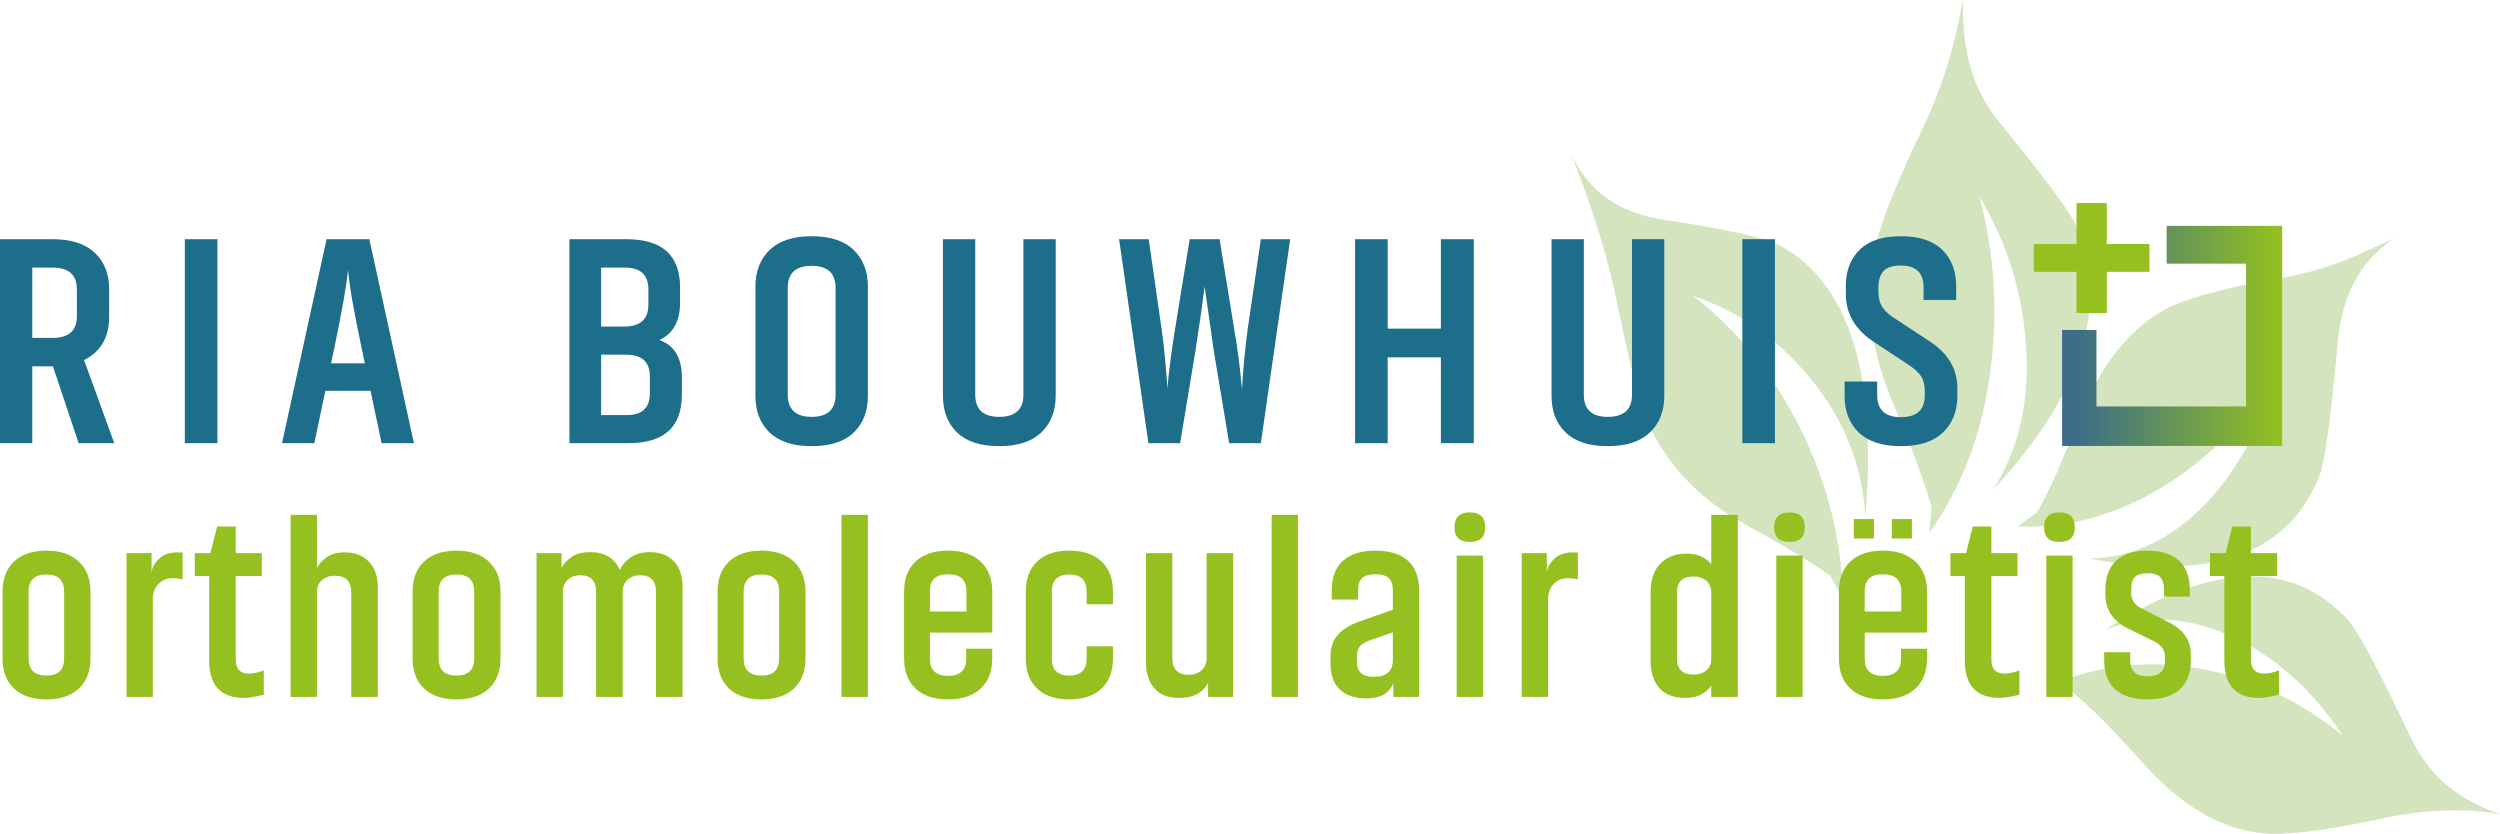
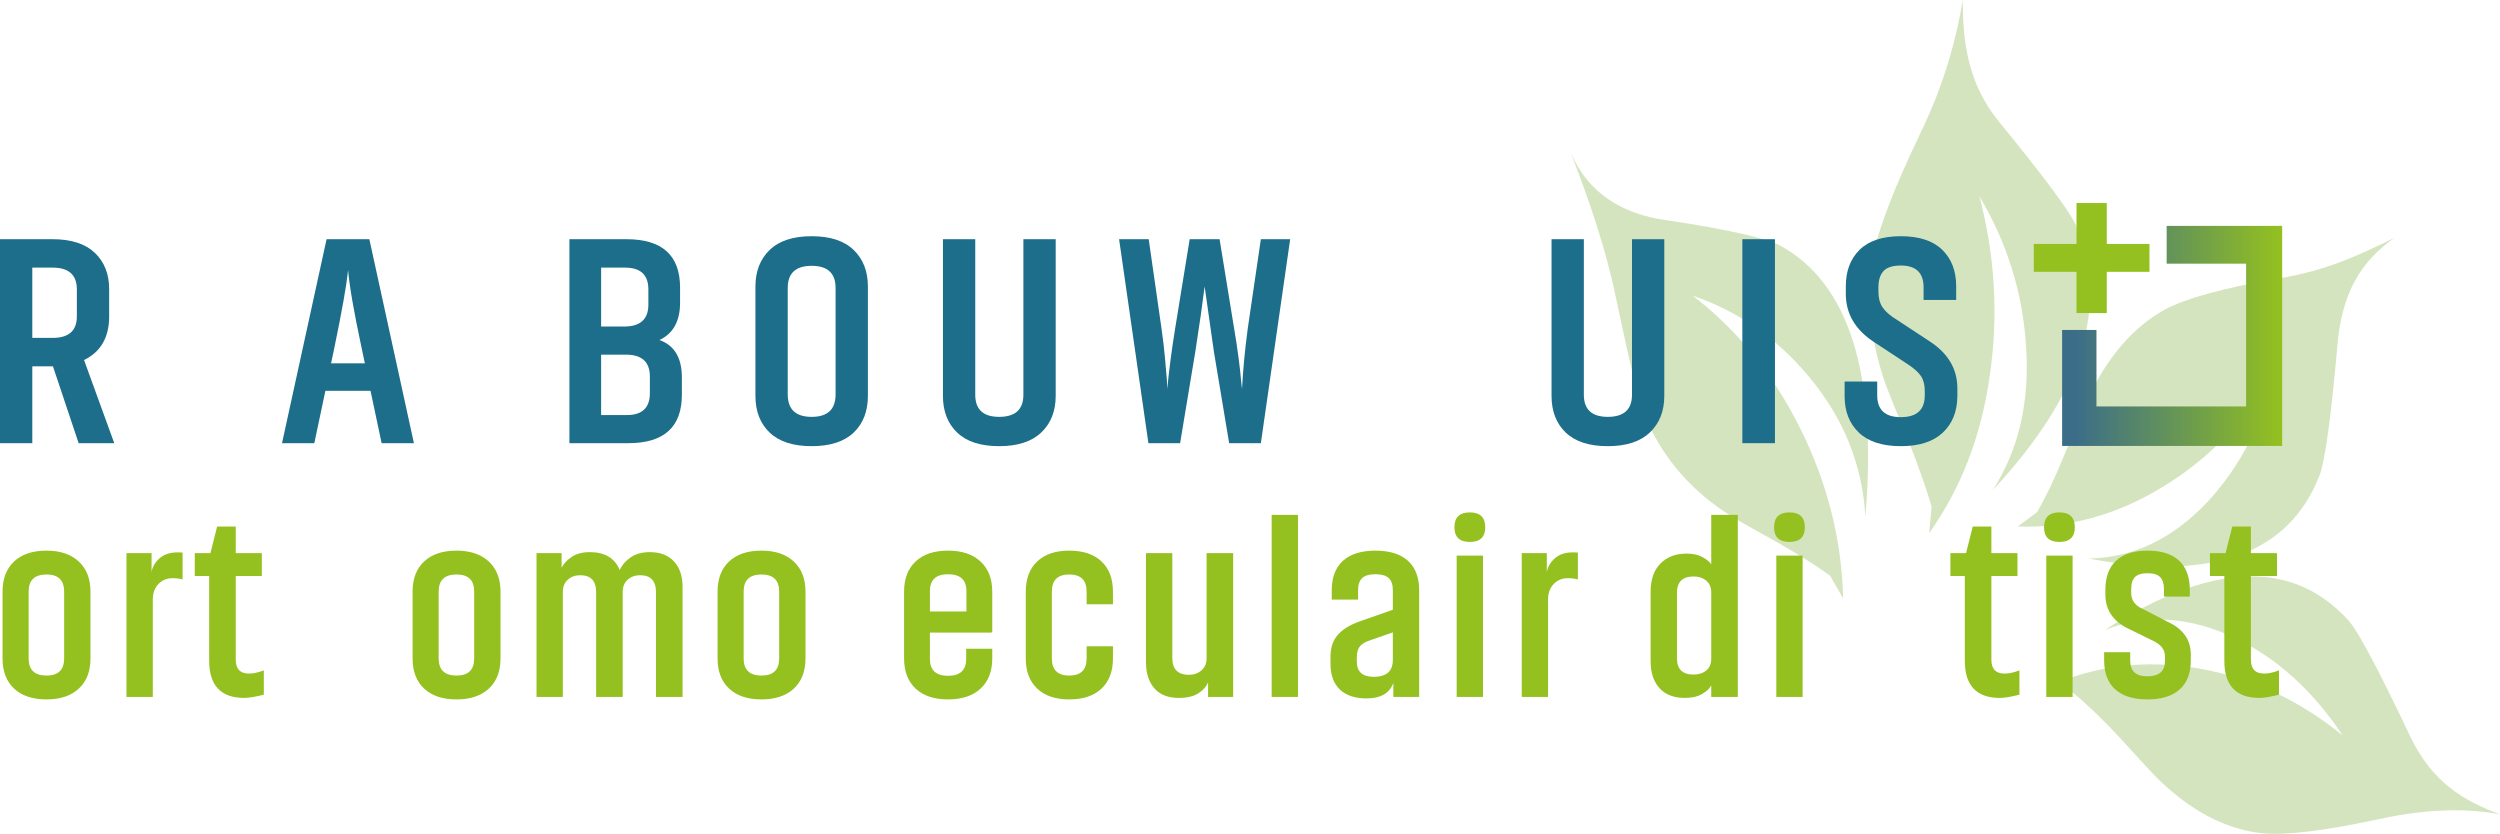
<svg xmlns="http://www.w3.org/2000/svg" width="100%" height="100%" viewBox="0 0 797 266" version="1.1" xml:space="preserve" style="fill-rule:evenodd;clip-rule:evenodd;stroke-linejoin:round;stroke-miterlimit:2;">
  <path d="M660.448,220.505c4.216,3.396 9.033,7.965 14.459,13.712c7.135,7.857 11.425,12.495 12.871,13.92c10.508,10.285 21.506,16.106 32.991,17.463c7.464,0.814 19.84,-0.636 37.119,-4.35c15.868,-3.522 28.558,-3.607 39.091,-1.647c-11.617,-4.304 -21.635,-10.251 -28.57,-24.776c-10.187,-21.451 -16.745,-33.779 -19.678,-36.985c-17.856,-19.726 -43.751,-18.738 -77.685,2.961c13.14,-5.139 26.986,-4.27 41.535,2.607c13.416,6.492 24.831,16.835 34.239,31.03c-14.071,-11.427 -29.459,-18.554 -46.161,-21.383c-16.708,-2.823 -32.522,-0.92 -47.44,5.708l7.229,1.74Zm-11.037,-57.237c2.641,-4.474 5.523,-10.507 8.654,-18.102c4.085,-9.868 6.541,-15.756 7.366,-17.662c6.29,-13.568 14.535,-23.183 24.742,-28.834c6.706,-3.575 18.75,-6.864 36.123,-9.872c15.982,-2.644 25.941,-7.599 37.062,-12.957c-10.703,7.453 -16.718,17.547 -18.152,33.89c-2.099,23.612 -4.027,37.596 -5.783,41.953c-9.816,24.984 -34.322,33.778 -73.527,26.374c14.145,-0.247 26.808,-6.31 37.989,-18.195c10.367,-11.234 17.501,-25.188 21.411,-41.857c-9.366,16.133 -21.369,28.572 -36.009,37.318c-14.622,8.925 -29.956,13.099 -46.004,12.52l6.128,-4.576Zm-33.617,-1.766c-1.627,-5.526 -3.934,-12.136 -6.917,-19.82c-4.22,-10.213 -6.741,-16.43 -7.573,-18.656c-5.149,-14.576 -6.523,-28.395 -4.113,-41.458c1.578,-8.461 6.592,-21.506 15.039,-39.133c7.904,-16.295 11.467,-30.471 13.528,-42.435c-0.1,13.679 1.741,26.875 11.579,38.859c14.549,17.831 22.733,28.868 24.551,33.113c10.74,25.69 1.874,53.78 -26.594,84.27c8.343,-12.945 11.876,-28.394 10.588,-46.355c-1.149,-16.898 -6.1,-32.668 -14.846,-47.314c5.023,19.084 6.111,38.233 3.258,57.454c-2.702,19.026 -9.127,35.664 -19.272,49.922l0.772,-8.447Zm-32.367,22.031c-4.169,-3.038 -9.558,-6.457 -16.159,-10.257c-8.907,-4.926 -14.147,-7.917 -15.718,-8.968c-11.951,-7.58 -20.701,-17.466 -26.252,-29.658c-3.541,-7.788 -6.288,-22.016 -10.673,-42.209c-4.126,-19 -11.658,-37.938 -13.829,-43.679c5.526,12.801 16.361,19.511 30.436,21.427c20.501,3.045 32.493,6.006 36.173,8.032c22.041,11.998 31.134,40.861 27.288,86.597c-0.929,-16.569 -6.931,-31.481 -18.008,-44.743c-10.233,-12.291 -22.587,-20.894 -37.051,-25.812c14.375,11.029 25.844,25.226 34.414,42.583c8.542,17.182 13.063,35.163 13.565,53.943l-4.186,-7.256Z" style="fill:#d4e4bf;fill-rule:nonzero;" />
  <path d="M10.298,107.722l6.483,-0c5.148,-0 7.723,-2.287 7.723,-6.864l0,-8.581c0,-4.641 -2.575,-6.96 -7.723,-6.96l-6.483,-0l0,22.405Zm14.778,33.563l-8.199,-24.505l-6.579,-0l0,24.505l-10.298,-0l0,-65.026l16.781,-0c5.912,-0 10.392,1.445 13.444,4.338c3.051,2.892 4.576,6.754 4.576,11.584l0,8.677c0,6.674 -2.67,11.314 -8.008,13.92l9.629,26.507l-11.346,-0Z" style="fill:#1c6e8a;fill-rule:nonzero;" />
-   <rect x="58.921" y="76.259" width="10.393" height="65.025" style="fill:#1c6e8a;" />
  <path d="M116.318,115.827l-1.048,-4.958c-2.479,-11.633 -3.91,-19.896 -4.291,-24.791c-0.509,4.895 -1.97,13.158 -4.386,24.791l-1.049,4.958l10.774,0Zm1.812,8.771l-14.397,0l-3.528,16.686l-10.298,0l14.207,-65.025l13.635,0l14.206,65.025l-10.297,0l-3.528,-16.686Z" style="fill:#1c6e8a;fill-rule:nonzero;" />
  <path d="M207.178,120.022c0,-4.64 -2.543,-6.96 -7.627,-6.96l-7.915,-0l0,19.26l8.2,-0c4.895,-0 7.342,-2.321 7.342,-6.961l0,-5.339Zm-15.542,-34.705l0,18.783l7.342,-0c5.148,-0 7.723,-2.32 7.723,-6.961l0,-4.862c0,-4.641 -2.479,-6.96 -7.437,-6.96l-7.628,-0Zm25.171,11.154c0,5.912 -2.192,9.885 -6.578,11.919c4.767,1.716 7.151,5.689 7.151,11.918l0,5.53c0,10.297 -5.689,15.447 -17.067,15.447l-18.783,-0l0,-65.026l18.211,-0c11.377,-0 17.066,5.149 17.066,15.446l0,4.766Z" style="fill:#1c6e8a;fill-rule:nonzero;" />
  <path d="M266.385,91.8c-0,-4.704 -2.543,-7.056 -7.628,-7.056c-5.085,-0 -7.628,2.352 -7.628,7.056l-0,33.942c-0,4.768 2.543,7.152 7.628,7.152c5.085,-0 7.628,-2.384 7.628,-7.152l-0,-33.942Zm10.297,34.42c-0,4.893 -1.509,8.787 -4.529,11.68c-3.019,2.891 -7.485,4.338 -13.396,4.338c-5.912,-0 -10.377,-1.447 -13.396,-4.338c-3.019,-2.893 -4.529,-6.787 -4.529,-11.68l-0,-34.898c-0,-4.831 1.51,-8.707 4.529,-11.631c3.019,-2.924 7.484,-4.386 13.396,-4.386c5.911,-0 10.377,1.462 13.396,4.386c3.02,2.924 4.529,6.8 4.529,11.631l-0,34.898Z" style="fill:#1c6e8a;fill-rule:nonzero;" />
  <path d="M336.556,76.259l0,49.961c0,4.83 -1.525,8.708 -4.576,11.632c-3.051,2.924 -7.532,4.386 -13.444,4.386c-5.912,-0 -10.376,-1.447 -13.396,-4.338c-3.019,-2.893 -4.528,-6.787 -4.528,-11.68l0,-49.961l10.297,-0l0,49.579c0,4.704 2.543,7.056 7.627,7.056c5.148,-0 7.723,-2.352 7.723,-7.056l0,-49.579l10.297,-0Z" style="fill:#1c6e8a;fill-rule:nonzero;" />
  <path d="M388.803,76.259l4.672,28.698c0.509,2.924 0.97,5.975 1.383,9.154c0.413,3.177 0.683,5.625 0.81,7.341l0.286,2.575c0.318,-6.103 0.922,-12.491 1.812,-19.165l4.195,-28.603l9.344,-0l-9.344,65.025l-10.106,-0l-4.864,-29.175l-2.955,-20.787c-0.636,5.213 -1.621,12.11 -2.955,20.691l-4.863,29.271l-10.106,-0l-9.345,-65.025l9.439,-0l4.1,28.603c0.445,3.051 0.811,6.166 1.097,9.344c0.286,3.178 0.492,5.593 0.62,7.246l0.095,2.575c0.572,-6.039 1.398,-12.396 2.479,-19.07l4.672,-28.698l9.534,-0Z" style="fill:#1c6e8a;fill-rule:nonzero;" />
-   <path d="M469.845,76.259l-0,65.025l-10.488,-0l-0,-27.364l-16.972,-0l-0,27.364l-10.394,-0l0,-65.025l10.394,-0l-0,28.508l16.971,-0l0,-28.508l10.488,-0Z" style="fill:#1c6e8a;fill-rule:nonzero;" />
  <path d="M530.576,76.259l-0,49.961c-0,4.83 -1.525,8.708 -4.576,11.632c-3.052,2.924 -7.533,4.386 -13.445,4.386c-5.911,-0 -10.376,-1.447 -13.396,-4.338c-3.019,-2.893 -4.528,-6.787 -4.528,-11.68l-0,-49.961l10.297,-0l-0,49.579c-0,4.704 2.543,7.056 7.627,7.056c5.149,-0 7.723,-2.352 7.723,-7.056l-0,-49.579l10.298,-0Z" style="fill:#1c6e8a;fill-rule:nonzero;" />
  <rect x="555.459" y="76.259" width="10.393" height="65.025" style="fill:#1c6e8a;" />
  <path d="M597.6,109.153c-6.103,-3.94 -9.153,-9.09 -9.153,-15.445l0,-2.481c0,-4.83 1.462,-8.691 4.385,-11.583c2.924,-2.892 7.31,-4.339 13.159,-4.339c5.847,-0 10.249,1.447 13.204,4.339c2.956,2.892 4.434,6.753 4.434,11.583l0,4.387l-10.392,-0l0,-4.004c0,-4.641 -2.416,-6.961 -7.246,-6.961c-2.607,-0 -4.451,0.588 -5.531,1.764c-1.081,1.177 -1.621,2.908 -1.621,5.197l0,1.43c0,1.97 0.445,3.623 1.334,4.958c0.891,1.335 2.385,2.637 4.483,3.909l10.583,6.96c5.847,3.814 8.771,8.804 8.771,14.969l0,2.575c-0.063,4.83 -1.621,8.676 -4.672,11.537c-3.051,2.859 -7.5,4.29 -13.347,4.29c-5.912,-0 -10.377,-1.446 -13.397,-4.338c-3.019,-2.893 -4.529,-6.754 -4.529,-11.585l0,-4.672l10.392,-0l0,4.386c0,4.641 2.511,6.961 7.534,6.961c5.084,-0 7.627,-2.32 7.627,-6.961l0,-1.335c0,-1.971 -0.398,-3.56 -1.193,-4.768c-0.794,-1.207 -2.208,-2.478 -4.242,-3.813l-10.583,-6.96Z" style="fill:#1c6e8a;fill-rule:nonzero;" />
  <path d="M690.729,72.013l-0,12.043l25.33,-0l-0,45.52l-47.707,-0l-0,-24.384l-10.949,-0l-0,36.973l70.153,-0l-0,-70.152l-36.827,-0Z" style="fill:url(#_Linear1);fill-rule:nonzero;" />
  <path d="M685.253,86.66l-13.615,0l-0,13.143l-9.645,0l-0,-13.143l-13.615,0l-0,-8.888l13.615,0l-0,-13.048l9.645,0l-0,13.048l13.615,0l-0,8.888Z" style="fill:#94c11f;fill-rule:nonzero;" />
  <path d="M20.45,188.609c-0,-3.643 -1.874,-5.464 -5.622,-5.464c-3.8,-0 -5.701,1.821 -5.701,5.464l-0,21.299c-0,3.641 1.901,5.464 5.701,5.464c3.748,-0 5.622,-1.823 5.622,-5.464l-0,-21.299Zm8.393,21.299c-0,4.117 -1.241,7.324 -3.722,9.621c-2.481,2.296 -5.912,3.443 -10.293,3.443c-4.434,-0 -7.878,-1.147 -10.333,-3.443c-2.454,-2.297 -3.682,-5.504 -3.682,-9.621l-0,-21.299c-0,-4.117 1.228,-7.324 3.682,-9.62c2.455,-2.297 5.899,-3.444 10.333,-3.444c4.381,-0 7.812,1.161 10.293,3.483c2.481,2.322 3.722,5.517 3.722,9.581l-0,21.299Z" style="fill:#94c11f;fill-rule:nonzero;" />
  <path d="M58.216,184.729c-0.845,-0.264 -1.926,-0.396 -3.246,-0.396c-1.795,-0 -3.286,0.621 -4.474,1.86c-1.187,1.241 -1.781,2.89 -1.781,4.95l-0,31.037l-8.393,-0l-0,-45.845l7.997,-0l-0,6.097c0.211,-1.583 1.029,-3.035 2.455,-4.354c1.425,-1.32 3.351,-1.98 5.78,-1.98c0.791,-0 1.346,0.027 1.662,0.079l-0,8.552Z" style="fill:#94c11f;fill-rule:nonzero;" />
  <path d="M62.095,176.335l4.988,0l2.138,-8.472l5.938,0l0,8.472l8.314,0l0,7.285l-8.314,0l0,26.684c0,2.955 1.399,4.433 4.197,4.433c1.425,0 3.009,-0.343 4.751,-1.029l0,7.76c-2.745,0.686 -4.831,1.029 -6.255,1.029c-7.444,0 -11.165,-3.959 -11.165,-11.877l0,-27l-4.592,0l0,-7.285Z" style="fill:#94c11f;fill-rule:nonzero;" />
-   <path d="M92.658,222.18l-0,-58.038l8.393,-0l-0,17.023c0.475,-1.214 1.464,-2.362 2.969,-3.444c1.505,-1.082 3.444,-1.623 5.819,-1.623c3.326,-0 5.925,1.003 7.799,3.009c1.874,2.006 2.812,4.672 2.812,7.997l-0,35.076l-8.473,-0l-0,-33.334c-0,-3.537 -1.768,-5.305 -5.304,-5.305c-1.584,-0 -2.917,0.461 -3.999,1.386c-1.083,0.923 -1.623,2.203 -1.623,3.84l-0,33.413l-8.393,-0Z" style="fill:#94c11f;fill-rule:nonzero;" />
  <path d="M151.17,188.609c-0,-3.643 -1.874,-5.464 -5.622,-5.464c-3.8,-0 -5.701,1.821 -5.701,5.464l-0,21.299c-0,3.641 1.901,5.464 5.701,5.464c3.748,-0 5.622,-1.823 5.622,-5.464l-0,-21.299Zm8.393,21.299c-0,4.117 -1.241,7.324 -3.722,9.621c-2.481,2.296 -5.912,3.443 -10.293,3.443c-4.434,-0 -7.878,-1.147 -10.333,-3.443c-2.454,-2.297 -3.682,-5.504 -3.682,-9.621l-0,-21.299c-0,-4.117 1.228,-7.324 3.682,-9.62c2.455,-2.297 5.899,-3.444 10.333,-3.444c4.381,-0 7.812,1.161 10.293,3.483c2.481,2.322 3.722,5.517 3.722,9.581l-0,21.299Z" style="fill:#94c11f;fill-rule:nonzero;" />
  <path d="M171.042,222.18l-0,-45.845l7.997,-0l-0,4.672c0.581,-1.214 1.623,-2.349 3.128,-3.404c1.504,-1.056 3.471,-1.584 5.898,-1.584c4.751,-0 7.918,1.9 9.502,5.701c0.686,-1.531 1.834,-2.863 3.445,-3.999c1.61,-1.135 3.655,-1.702 6.135,-1.702c3.326,-0 5.9,0.99 7.72,2.97c1.822,1.978 2.732,4.658 2.732,8.036l-0,35.155l-8.472,-0l-0,-33.413c-0,-3.59 -1.689,-5.385 -5.067,-5.385c-1.584,-0 -2.903,0.476 -3.959,1.426c-1.056,0.95 -1.584,2.243 -1.584,3.88l-0,33.492l-8.472,-0l-0,-33.413c-0,-3.59 -1.69,-5.385 -5.067,-5.385c-1.584,-0 -2.904,0.476 -3.959,1.426c-1.057,0.95 -1.584,2.243 -1.584,3.88l-0,33.492l-8.393,-0Z" style="fill:#94c11f;fill-rule:nonzero;" />
  <path d="M248.398,188.609c-0,-3.643 -1.874,-5.464 -5.622,-5.464c-3.8,-0 -5.701,1.821 -5.701,5.464l-0,21.299c-0,3.641 1.901,5.464 5.701,5.464c3.748,-0 5.622,-1.823 5.622,-5.464l-0,-21.299Zm8.393,21.299c-0,4.117 -1.241,7.324 -3.722,9.621c-2.481,2.296 -5.912,3.443 -10.293,3.443c-4.434,-0 -7.878,-1.147 -10.333,-3.443c-2.454,-2.297 -3.682,-5.504 -3.682,-9.621l-0,-21.299c-0,-4.117 1.228,-7.324 3.682,-9.62c2.455,-2.297 5.899,-3.444 10.333,-3.444c4.381,-0 7.812,1.161 10.293,3.483c2.481,2.322 3.722,5.517 3.722,9.581l-0,21.299Z" style="fill:#94c11f;fill-rule:nonzero;" />
-   <rect x="268.27" y="164.142" width="8.393" height="58.038" style="fill:#94c11f;" />
  <path d="M308.095,188.45c0,-3.59 -1.954,-5.385 -5.859,-5.385c-3.854,0 -5.781,1.795 -5.781,5.385l0,6.492l11.64,0l0,-6.492Zm-11.64,13.223l0,8.392c0,3.59 1.927,5.385 5.781,5.385c3.853,0 5.779,-1.795 5.779,-5.385l0,-3.246l8.314,0l0,3.088c0,4.117 -1.24,7.324 -3.721,9.621c-2.481,2.296 -5.938,3.443 -10.372,3.443c-4.435,0 -7.879,-1.147 -10.333,-3.443c-2.455,-2.297 -3.683,-5.504 -3.683,-9.621l0,-21.299c0,-4.117 1.228,-7.324 3.683,-9.62c2.454,-2.297 5.898,-3.444 10.333,-3.444c4.434,0 7.891,1.161 10.372,3.483c2.481,2.322 3.721,5.517 3.721,9.581l0,12.986l-0.317,0l0,0.079l-19.557,0Z" style="fill:#94c11f;fill-rule:nonzero;" />
  <path d="M346.416,209.907l0,-3.88l8.393,0l0,3.88c0,4.117 -1.214,7.324 -3.642,9.621c-2.428,2.296 -5.859,3.443 -10.293,3.443c-4.381,0 -7.787,-1.147 -10.215,-3.443c-2.428,-2.297 -3.642,-5.504 -3.642,-9.621l0,-21.299c0,-4.117 1.214,-7.324 3.642,-9.62c2.428,-2.297 5.834,-3.444 10.215,-3.444c4.434,0 7.865,1.147 10.293,3.444c2.428,2.296 3.642,5.503 3.642,9.62l0,4.038l-8.393,0l0,-4.038c0,-3.642 -1.848,-5.464 -5.542,-5.464c-3.696,0 -5.542,1.822 -5.542,5.464l0,21.299c0,3.642 1.846,5.464 5.542,5.464c3.694,0 5.542,-1.822 5.542,-5.464" style="fill:#94c11f;fill-rule:nonzero;" />
  <path d="M393.131,176.335l-0,45.845l-7.997,0l-0,-4.671c-0.422,1.214 -1.399,2.348 -2.93,3.404c-1.531,1.057 -3.668,1.584 -6.413,1.584c-3.431,0 -6.031,-1.029 -7.8,-3.088c-1.768,-2.058 -2.652,-4.803 -2.652,-8.235l-0,-34.839l8.393,0l-0,33.414c-0,3.59 1.769,5.384 5.306,5.384c1.583,0 2.916,-0.475 3.998,-1.425c1.082,-0.95 1.623,-2.217 1.623,-3.801l-0,-33.572l8.472,0Z" style="fill:#94c11f;fill-rule:nonzero;" />
  <rect x="405.402" y="164.142" width="8.394" height="58.038" style="fill:#94c11f;" />
  <path d="M432.559,210.937c0,3.221 1.794,4.83 5.384,4.83c4.064,-0 6.096,-1.795 6.096,-5.384l0,-8.789l-6.809,2.375c-1.742,0.529 -2.956,1.201 -3.643,2.02c-0.685,0.818 -1.028,1.966 -1.028,3.444l0,1.504Zm-7.997,-22.725c0,-4.117 1.187,-7.257 3.562,-9.421c2.376,-2.166 5.833,-3.247 10.372,-3.247c4.541,-0 7.998,1.081 10.374,3.247c2.375,2.164 3.562,5.304 3.562,9.421l0,33.968l-8.234,-0l0,-4.433c-1.214,3.272 -4.065,4.909 -8.552,4.909c-3.694,-0 -6.532,-0.95 -8.511,-2.851c-1.979,-1.9 -2.97,-4.618 -2.97,-8.155l0,-2.375c0,-2.798 0.766,-5.081 2.296,-6.85c1.532,-1.768 3.855,-3.207 6.968,-4.315l10.61,-3.722l0,-6.255c0,-1.741 -0.435,-3.021 -1.306,-3.84c-0.871,-0.818 -2.282,-1.227 -4.237,-1.227c-1.952,-0 -3.364,0.409 -4.235,1.227c-0.871,0.819 -1.306,2.099 -1.306,3.84l0,3.01l-8.393,-0l0,-2.931Z" style="fill:#94c11f;fill-rule:nonzero;" />
  <path d="M464.387,177.127l8.394,-0l-0,45.053l-8.394,-0l-0,-45.053Zm9.106,-9.026c-0,3.114 -1.637,4.672 -4.909,4.672c-3.273,-0 -4.909,-1.558 -4.909,-4.672c-0,-3.167 1.636,-4.75 4.909,-4.75c3.272,-0 4.909,1.583 4.909,4.75" style="fill:#94c11f;fill-rule:nonzero;" />
  <path d="M503.025,184.729c-0.845,-0.264 -1.927,-0.396 -3.246,-0.396c-1.795,-0 -3.286,0.621 -4.474,1.86c-1.187,1.241 -1.781,2.89 -1.781,4.95l0,31.037l-8.394,-0l0,-45.845l7.998,-0l0,6.097c0.21,-1.583 1.029,-3.035 2.455,-4.354c1.424,-1.32 3.351,-1.98 5.779,-1.98c0.792,-0 1.347,0.027 1.663,0.079l0,8.552Z" style="fill:#94c11f;fill-rule:nonzero;" />
  <path d="M545.543,188.846c-0,-1.583 -0.528,-2.824 -1.583,-3.722c-1.057,-0.897 -2.402,-1.345 -4.039,-1.345c-3.537,-0 -5.305,1.742 -5.305,5.225l-0,20.904c-0,3.431 1.768,5.146 5.305,5.146c1.637,-0 2.982,-0.435 4.039,-1.306c1.055,-0.871 1.583,-2.125 1.583,-3.761l-0,-21.141Zm-19.32,-0.316c-0,-3.801 1.043,-6.757 3.128,-8.869c2.085,-2.111 4.842,-3.168 8.274,-3.168c2.111,-0 3.841,0.383 5.187,1.149c1.345,0.766 2.255,1.517 2.731,2.257l-0,-15.757l8.472,-0l-0,58.038l-8.472,-0l-0,-3.722c-0.422,0.951 -1.359,1.862 -2.812,2.733c-1.451,0.871 -3.311,1.306 -5.581,1.306c-3.537,-0 -6.242,-1.043 -8.116,-3.128c-1.874,-2.085 -2.811,-4.921 -2.811,-8.511l-0,-22.328Z" style="fill:#94c11f;fill-rule:nonzero;" />
  <path d="M566.286,177.127l8.394,-0l-0,45.053l-8.394,-0l-0,-45.053Zm9.106,-9.026c-0,3.114 -1.637,4.672 -4.909,4.672c-3.273,-0 -4.909,-1.558 -4.909,-4.672c-0,-3.167 1.636,-4.75 4.909,-4.75c3.272,-0 4.909,1.583 4.909,4.75" style="fill:#94c11f;fill-rule:nonzero;" />
-   <path d="M609.516,171.664l-6.413,-0l-0,-6.177l6.413,-0l-0,6.177Zm-3.404,16.787c-0,-3.59 -1.954,-5.385 -5.86,-5.385c-3.854,-0 -5.78,1.795 -5.78,5.385l-0,6.492l11.64,-0l-0,-6.492Zm-8.711,-16.787l-6.413,-0l-0,-6.177l6.413,-0l-0,6.177Zm-2.929,30.009l-0,8.393c-0,3.59 1.926,5.385 5.78,5.385c3.854,-0 5.78,-1.795 5.78,-5.385l-0,-3.246l8.313,-0l-0,3.088c-0,4.117 -1.239,7.324 -3.72,9.621c-2.481,2.296 -5.939,3.443 -10.373,3.443c-4.434,-0 -7.878,-1.147 -10.332,-3.443c-2.455,-2.297 -3.683,-5.504 -3.683,-9.621l-0,-21.299c-0,-4.117 1.228,-7.324 3.683,-9.62c2.454,-2.297 5.898,-3.445 10.332,-3.445c4.434,-0 7.892,1.161 10.373,3.484c2.481,2.322 3.72,5.516 3.72,9.581l-0,12.985l-0.316,-0l-0,0.079l-19.557,-0Z" style="fill:#94c11f;fill-rule:nonzero;" />
  <path d="M621.788,176.335l4.987,0l2.139,-8.472l5.938,0l-0,8.472l8.314,0l-0,7.285l-8.314,0l-0,26.684c-0,2.955 1.399,4.433 4.197,4.433c1.425,0 3.009,-0.343 4.751,-1.029l-0,7.76c-2.745,0.686 -4.83,1.029 -6.255,1.029c-7.444,0 -11.164,-3.959 -11.164,-11.877l-0,-27l-4.593,0l-0,-7.285Z" style="fill:#94c11f;fill-rule:nonzero;" />
  <path d="M652.35,177.127l8.393,-0l-0,45.053l-8.393,-0l-0,-45.053Zm9.106,-9.026c-0,3.114 -1.637,4.672 -4.909,4.672c-3.274,-0 -4.91,-1.558 -4.91,-4.672c-0,-3.167 1.636,-4.75 4.91,-4.75c3.272,-0 4.909,1.583 4.909,4.75" style="fill:#94c11f;fill-rule:nonzero;" />
  <path d="M691.145,198.269c4.857,2.27 7.285,5.727 7.285,10.371l0,1.901c0,4.065 -1.187,7.153 -3.563,9.264c-2.375,2.111 -5.806,3.167 -10.293,3.167c-4.435,-0 -7.839,-1.056 -10.215,-3.167c-2.375,-2.111 -3.563,-5.225 -3.563,-9.343l0,-2.534l8.314,-0l0,2.693c0,3.325 1.822,4.988 5.464,4.988c3.748,-0 5.622,-1.637 5.622,-4.909l0,-1.425c0,-2.112 -1.215,-3.748 -3.643,-4.909l-8.392,-4.118c-4.646,-2.375 -6.968,-5.938 -6.968,-10.689l0,-1.505c0,-4.064 1.134,-7.165 3.404,-9.304c2.27,-2.137 5.622,-3.206 10.056,-3.206c4.433,-0 7.786,1.069 10.055,3.206c2.271,2.139 3.406,5.24 3.406,9.304l0,2.138l-8.235,-0l0,-2.296c0,-1.742 -0.396,-3.035 -1.188,-3.88c-0.792,-0.844 -2.138,-1.267 -4.038,-1.267c-1.901,-0 -3.246,0.409 -4.038,1.227c-0.792,0.819 -1.188,2.099 -1.188,3.841l0,1.187c0,2.324 1.188,4.012 3.563,5.068l8.155,4.197Z" style="fill:#94c11f;fill-rule:nonzero;" />
  <path d="M704.526,176.335l4.987,0l2.139,-8.472l5.938,0l0,8.472l8.314,0l0,7.285l-8.314,0l0,26.684c0,2.955 1.399,4.433 4.197,4.433c1.425,0 3.009,-0.343 4.751,-1.029l0,7.76c-2.745,0.686 -4.83,1.029 -6.255,1.029c-7.444,0 -11.164,-3.959 -11.164,-11.877l0,-27l-4.593,0l0,-7.285Z" style="fill:#94c11f;fill-rule:nonzero;" />
  <defs>
    <linearGradient id="_Linear1" x1="0" y1="0" x2="1" y2="0" gradientUnits="userSpaceOnUse" gradientTransform="matrix(70.152,0,0,70.152,657.403,107.088)">
      <stop offset="0" style="stop-color:#3b6d89;stop-opacity:1" />
      <stop offset="0.06" style="stop-color:#3b6d89;stop-opacity:1" />
      <stop offset="1" style="stop-color:#94c11f;stop-opacity:1" />
    </linearGradient>
  </defs>
</svg>